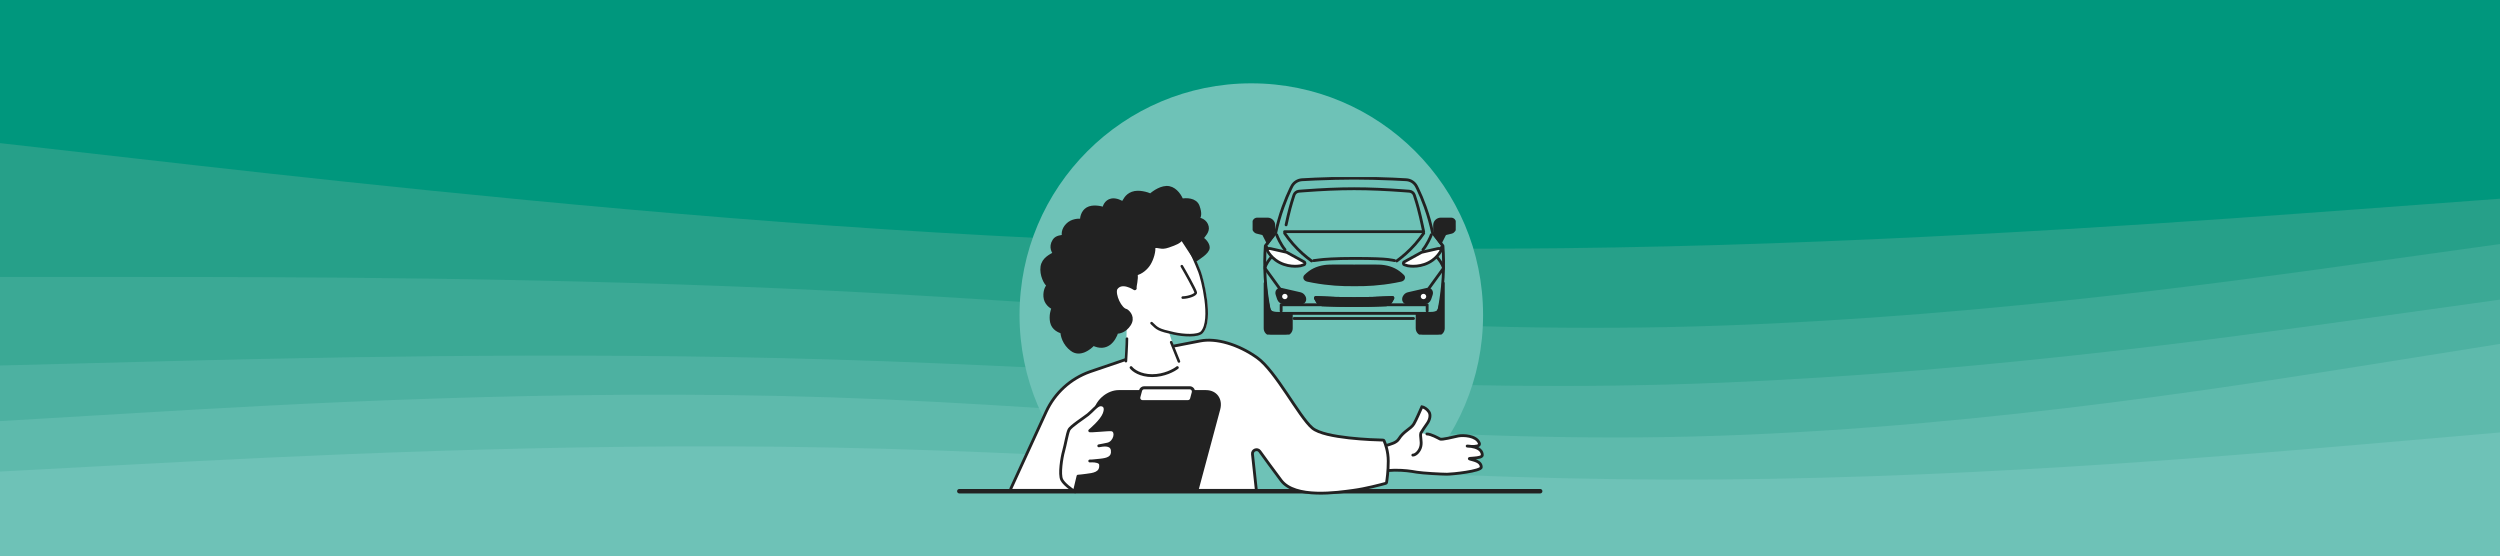
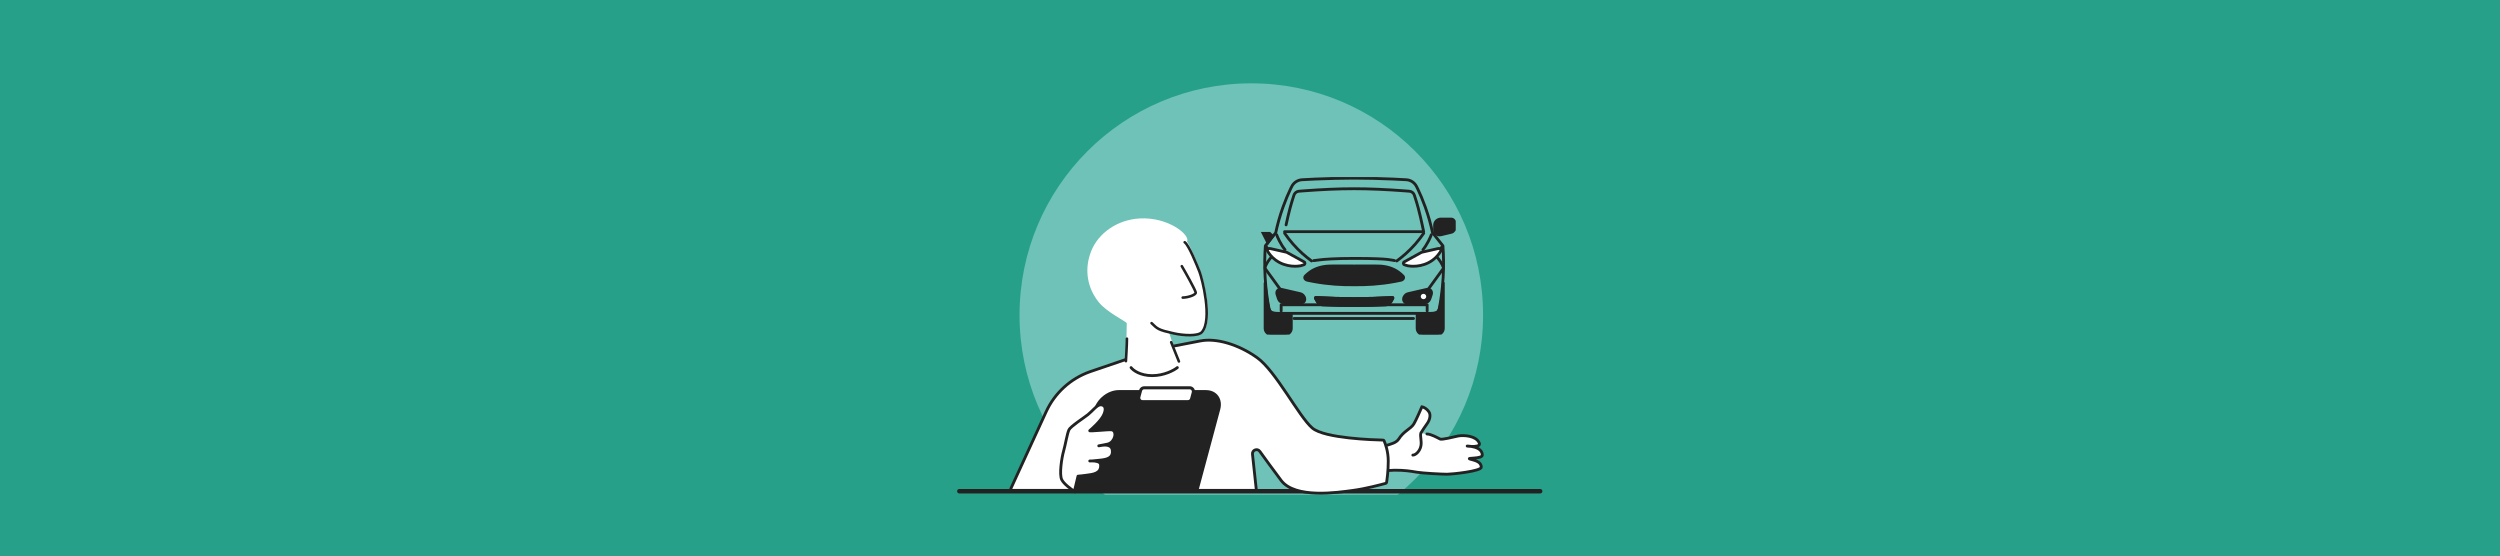
<svg xmlns="http://www.w3.org/2000/svg" width="1920" height="427" viewBox="0 0 1920 427" fill="none">
  <rect x="0" y="0" width="1920" height="427" fill="#333333" stroke="none" />
  <g clip-path="url(#clip0_125_2478)">
    <rect width="1920" height="427" fill="#26A089" />
    <g clip-path="url(#clip1_125_2478)">
      <path d="M0 111.494L106.6 123.593C213.4 135.77 426.6 159.967 640 174.991C853.4 190.015 1066.6 195.867 1280 190.806C1493.4 185.824 1706.6 170.009 1813.4 162.102L1920 154.194V0H1813.4C1706.6 0 1493.4 0 1280 0C1066.6 0 853.4 0 640 0C426.6 0 213.4 0 106.6 0H0V111.494Z" fill="#00977D" />
      <path d="M0 214.291H106.6C213.4 214.291 426.6 214.291 640 224.966C853.4 235.641 1066.6 256.991 1280 252.8C1493.4 248.53 1706.6 218.798 1813.4 203.853L1920 188.987V152.613L1813.4 160.52C1706.6 168.428 1493.4 184.243 1280 189.224C1066.6 194.285 853.4 188.434 640 173.41C426.6 158.385 213.4 134.189 106.6 122.011L0 109.913V214.291Z" fill="#26A089" />
      <path d="M0 282.295L106.6 279.527C213.4 276.759 426.6 271.224 640 277.708C853.4 284.113 1066.6 302.617 1280 296.923C1493.4 291.23 1706.6 261.498 1813.4 246.553L1920 231.687V187.406L1813.4 202.272C1706.6 217.217 1493.4 246.949 1280 251.219C1066.6 255.409 853.4 234.059 640 223.384C426.6 212.709 213.4 212.709 106.6 212.709H0V282.295Z" fill="#3BA995" />
      <path d="M0 324.994L106.6 318.668C213.4 312.342 426.6 299.691 640 306.807C853.4 313.924 1066.6 340.809 1280 337.251C1493.4 333.693 1706.6 299.691 1813.4 282.69L1920 265.689V230.105L1813.4 244.971C1706.6 259.916 1493.4 289.648 1280 295.342C1066.6 301.035 853.4 282.532 640 276.127C426.6 269.643 213.4 275.178 106.6 277.945L0 280.713V324.994Z" fill="#4DB1A1" />
      <path d="M0 363.741L106.6 358.047C213.4 352.433 426.6 341.047 640 345.317C853.4 349.507 1066.6 369.276 1280 369.909C1493.4 370.62 1706.6 352.117 1813.4 342.944L1920 333.693V264.107L1813.4 281.108C1706.6 298.109 1493.4 332.111 1280 335.669C1066.6 339.228 853.4 312.343 640 305.226C426.6 298.109 213.4 310.761 106.6 317.087L0 323.413V363.741Z" fill="#5EBAAC" />
      <path d="M0 427.791H106.6C213.4 427.791 426.6 427.791 640 427.791C853.4 427.791 1066.6 427.791 1280 427.791C1493.4 427.791 1706.6 427.791 1813.4 427.791H1920V332.111L1813.4 341.363C1706.6 350.536 1493.4 369.039 1280 368.327C1066.6 367.695 853.4 347.926 640 343.735C426.6 339.465 213.4 350.852 106.6 356.466L0 362.159V427.791Z" fill="#6EC2B7" />
    </g>
    <g clip-path="url(#clip2_125_2478)">
      <circle cx="961" cy="242" r="178" fill="#6EC2B7" />
      <path fill-rule="evenodd" clip-rule="evenodd" d="M735.036 377.248C735.036 376.298 735.809 375.528 736.762 375.528L1182.86 375.528C1183.81 375.528 1184.58 376.298 1184.58 377.248C1184.58 378.198 1183.81 378.968 1182.86 378.968L736.762 378.968C735.809 378.968 735.036 378.198 735.036 377.248Z" fill="#222222" />
      <path d="M1055.69 343.34C1058 343.34 1063.88 342.413 1065.73 341.795C1068.05 341.022 1072.4 340.089 1074.23 337.159C1078.1 330.979 1083.51 329.434 1085.83 325.571C1087.68 322.481 1090.72 315.27 1092.01 312.438C1093.81 312.695 1096.05 314.243 1097.42 316.3C1098.97 318.618 1098.19 322.481 1095.87 325.571C1094.02 328.043 1092.78 330.206 1091.24 332.524L1095.1 333.297C1095.1 333.297 1104.38 336.387 1105.92 337.159C1107.47 337.932 1115.97 335.614 1119.83 334.842C1123.7 334.069 1133.75 334.466 1136.06 340.25C1137.05 342.72 1132.98 342.979 1129.92 342.844C1133.35 343.377 1138.38 344.941 1138.38 349.52C1138.38 352.61 1125.37 351.365 1129.11 352.61C1131.43 353.383 1137.61 354.156 1137.61 358.791C1137.61 361.881 1115.2 364.199 1111.33 364.199C1107.47 364.199 1092.78 363.426 1088.15 362.654L1088.15 362.654C1082.74 361.752 1078.87 361.109 1071.14 361.109C1066.16 361.109 1059.03 362.396 1055.69 362.654V343.34Z" fill="white" />
      <path d="M1129.92 342.844C1128.14 342.567 1126.79 342.567 1126.79 342.567C1126.79 342.567 1128.19 342.768 1129.92 342.844Z" fill="white" />
      <path d="M1055.69 342.245C1055.08 342.245 1054.59 342.735 1054.59 343.34C1054.59 343.945 1055.08 344.435 1055.69 344.435V343.34V342.245ZM1065.73 341.795L1065.39 340.756V340.756L1065.73 341.795ZM1074.23 337.159L1075.16 337.74L1074.23 337.159ZM1085.83 325.571L1084.89 325.007V325.007L1085.83 325.571ZM1092.01 312.438L1092.17 311.353L1091.35 311.238L1091.01 311.984L1092.01 312.438ZM1097.42 316.3L1096.51 316.908V316.908L1097.42 316.3ZM1095.87 325.571L1095 324.914L1095.87 325.571ZM1091.24 332.524L1090.33 331.916L1090.24 332.053L1090.19 332.209L1091.24 332.524ZM1091.24 342.567L1092.31 342.782L1091.24 342.567ZM1085.05 348.425C1084.45 348.425 1083.96 348.915 1083.96 349.52C1083.96 350.125 1084.45 350.615 1085.05 350.615V349.52V348.425ZM1055.6 361.562C1055 361.608 1054.55 362.135 1054.59 362.738C1054.64 363.341 1055.17 363.792 1055.77 363.745L1055.69 362.654L1055.6 361.562ZM1088.15 362.654L1088.41 361.591L1088.37 361.581L1088.33 361.574L1088.15 362.654ZM1088.15 362.654L1087.88 363.716L1087.92 363.727L1087.97 363.734L1088.15 362.654ZM1129.11 352.61L1128.76 353.649L1129.11 352.61ZM1126.79 342.567V341.472C1126.21 341.472 1125.74 341.916 1125.7 342.49C1125.66 343.063 1126.07 343.57 1126.63 343.651L1126.79 342.567ZM1136.06 340.25L1135.05 340.656V340.656L1136.06 340.25ZM1119.83 334.842L1119.62 333.768V333.768L1119.83 334.842ZM1095.87 332.202C1095.27 332.202 1094.78 332.692 1094.78 333.297C1094.78 333.901 1095.27 334.392 1095.87 334.392V333.297V332.202ZM1055.69 343.34V344.435C1056.94 344.435 1059.06 344.191 1061.05 343.881C1063.04 343.572 1065.05 343.175 1066.08 342.833L1065.73 341.795L1065.39 340.756C1064.56 341.032 1062.71 341.408 1060.72 341.717C1058.73 342.025 1056.75 342.245 1055.69 342.245V343.34ZM1065.73 341.795L1066.08 342.833C1067.13 342.482 1068.94 342.011 1070.6 341.291C1072.28 340.562 1074.07 339.484 1075.16 337.74L1074.23 337.159L1073.31 336.579C1072.56 337.765 1071.26 338.618 1069.73 339.281C1068.18 339.953 1066.65 340.335 1065.39 340.756L1065.73 341.795ZM1074.23 337.159L1075.16 337.74C1076.99 334.818 1079.18 332.983 1081.28 331.363C1083.32 329.786 1085.47 328.288 1086.77 326.134L1085.83 325.571L1084.89 325.007C1083.86 326.717 1082.15 327.923 1079.94 329.629C1077.79 331.293 1075.34 333.32 1073.31 336.579L1074.23 337.159ZM1085.83 325.571L1086.77 326.134C1088.66 322.973 1091.75 315.645 1093.01 312.891L1092.01 312.438L1091.01 311.984C1089.69 314.896 1086.7 321.988 1084.89 325.007L1085.83 325.571ZM1092.01 312.438L1091.86 313.522C1093.27 313.724 1095.26 315.034 1096.51 316.908L1097.42 316.3L1098.33 315.693C1096.84 313.452 1094.36 311.666 1092.17 311.353L1092.01 312.438ZM1097.42 316.3L1096.51 316.908C1097.08 317.759 1097.28 318.991 1097.02 320.456C1096.76 321.909 1096.07 323.49 1095 324.914L1095.87 325.571L1096.75 326.228C1098 324.562 1098.85 322.666 1099.18 320.836C1099.5 319.017 1099.31 317.159 1098.33 315.693L1097.42 316.3ZM1095.87 325.571L1095 324.914C1093.12 327.413 1091.82 329.676 1090.33 331.916L1091.24 332.524L1092.15 333.132C1093.75 330.736 1094.92 328.673 1096.75 326.228L1095.87 325.571ZM1091.24 332.524L1090.19 332.209C1089.72 333.76 1089.97 335.565 1090.15 337.186C1090.34 338.902 1090.51 340.61 1090.16 342.352L1091.24 342.567L1092.31 342.782C1092.74 340.662 1092.52 338.636 1092.33 336.94C1092.12 335.149 1091.98 333.863 1092.29 332.839L1091.24 332.524ZM1091.24 342.567L1090.16 342.352C1089.83 344.032 1088.96 345.593 1087.92 346.724C1086.85 347.894 1085.77 348.425 1085.05 348.425V349.52V350.615C1086.66 350.615 1088.29 349.564 1089.54 348.205C1090.82 346.806 1091.89 344.89 1092.31 342.782L1091.24 342.567ZM1055.69 362.654L1055.77 363.745C1057.48 363.614 1060.16 363.219 1062.94 362.871C1065.76 362.517 1068.73 362.204 1071.14 362.204V361.109V360.014C1068.58 360.014 1065.49 360.344 1062.66 360.698C1059.8 361.058 1057.24 361.436 1055.6 361.562L1055.69 362.654ZM1071.14 361.109V362.204C1078.78 362.204 1082.58 362.836 1087.97 363.734L1088.15 362.654L1088.33 361.574C1082.89 360.668 1078.96 360.014 1071.14 360.014V361.109ZM1088.15 362.654L1087.88 363.716L1087.88 363.716L1088.15 362.654L1088.41 361.591L1088.41 361.591L1088.15 362.654ZM1088.15 362.654L1087.97 363.734C1092.69 364.521 1107.44 365.294 1111.33 365.294V364.199V363.104C1107.49 363.104 1092.88 362.332 1088.33 361.574L1088.15 362.654ZM1111.33 364.199V365.294C1113.35 365.294 1119.98 364.704 1126.09 363.735C1129.15 363.25 1132.13 362.661 1134.36 361.988C1135.47 361.654 1136.46 361.281 1137.19 360.858C1137.55 360.647 1137.9 360.395 1138.18 360.086C1138.45 359.773 1138.7 359.336 1138.7 358.791H1137.61H1136.51C1136.51 358.632 1136.59 358.575 1136.54 358.636C1136.48 358.7 1136.35 358.814 1136.09 358.963C1135.58 359.259 1134.78 359.574 1133.73 359.891C1131.64 360.521 1128.78 361.092 1125.75 361.572C1119.68 362.534 1113.18 363.104 1111.33 363.104V364.199ZM1137.61 358.791H1138.7C1138.7 355.846 1136.69 354.205 1134.7 353.262C1133.7 352.788 1132.64 352.455 1131.71 352.196C1130.73 351.921 1130 351.755 1129.45 351.572L1129.11 352.61L1128.76 353.649C1129.37 353.852 1130.29 354.072 1131.12 354.305C1132.01 354.553 1132.93 354.847 1133.76 355.242C1135.44 356.038 1136.51 357.1 1136.51 358.791H1137.61ZM1129.11 352.61L1129.45 351.572C1129.24 351.5 1129.14 351.456 1129.12 351.443C1129.11 351.435 1129.16 351.463 1129.24 351.536C1129.3 351.596 1129.52 351.829 1129.53 352.223C1129.54 352.66 1129.29 352.929 1129.17 353.028C1129.05 353.122 1128.96 353.154 1128.95 353.155C1128.94 353.16 1128.99 353.143 1129.15 353.119C1129.79 353.02 1130.96 352.97 1132.43 352.848C1133.83 352.733 1135.44 352.554 1136.71 352.183C1137.35 351.999 1137.99 351.744 1138.49 351.362C1139.02 350.964 1139.48 350.354 1139.48 349.52H1138.38H1137.29C1137.29 349.52 1137.29 349.519 1137.29 349.515C1137.29 349.512 1137.29 349.508 1137.29 349.505C1137.29 349.496 1137.29 349.493 1137.29 349.496C1137.29 349.505 1137.26 349.548 1137.17 349.616C1136.98 349.763 1136.63 349.927 1136.1 350.08C1135.06 350.384 1133.64 350.551 1132.25 350.666C1130.94 350.774 1129.56 350.84 1128.81 350.954C1128.62 350.983 1128.4 351.026 1128.2 351.1C1128.1 351.135 1127.93 351.204 1127.77 351.338C1127.6 351.477 1127.33 351.788 1127.34 352.27C1127.35 352.71 1127.59 352.991 1127.71 353.104C1127.84 353.23 1127.98 353.314 1128.07 353.366C1128.27 353.473 1128.51 353.566 1128.76 353.649L1129.11 352.61ZM1138.38 349.52H1139.48C1139.48 346.739 1137.91 344.894 1136.01 343.73C1134.14 342.589 1131.86 342.037 1130.09 341.762L1129.92 342.844L1129.75 343.926C1131.41 344.184 1133.36 344.68 1134.87 345.599C1136.34 346.495 1137.29 347.722 1137.29 349.52H1138.38ZM1129.92 342.844L1130.09 341.762C1129.16 341.617 1128.34 341.545 1127.75 341.509C1127.46 341.491 1127.22 341.482 1127.06 341.477C1126.98 341.475 1126.91 341.473 1126.87 341.473C1126.84 341.473 1126.82 341.472 1126.81 341.472C1126.81 341.472 1126.8 341.472 1126.8 341.472C1126.8 341.472 1126.79 341.472 1126.79 341.472C1126.79 341.472 1126.79 341.472 1126.79 341.472C1126.79 341.472 1126.79 341.472 1126.79 341.472C1126.79 341.472 1126.79 341.472 1126.79 341.472C1126.79 341.472 1126.79 341.472 1126.79 342.567C1126.79 343.662 1126.79 343.662 1126.79 343.662C1126.79 343.662 1126.79 343.662 1126.79 343.662C1126.79 343.662 1126.79 343.662 1126.79 343.662C1126.79 343.662 1126.79 343.662 1126.79 343.662C1126.79 343.662 1126.79 343.662 1126.79 343.662C1126.79 343.662 1126.79 343.662 1126.8 343.662C1126.81 343.662 1126.82 343.662 1126.84 343.663C1126.87 343.663 1126.93 343.664 1127 343.666C1127.14 343.67 1127.35 343.678 1127.62 343.695C1128.15 343.728 1128.9 343.794 1129.75 343.926L1129.92 342.844ZM1126.79 342.567C1126.63 343.651 1126.63 343.651 1126.63 343.651C1126.63 343.651 1126.63 343.651 1126.63 343.651C1126.64 343.651 1126.64 343.651 1126.64 343.651C1126.64 343.651 1126.64 343.651 1126.64 343.651C1126.64 343.652 1126.64 343.652 1126.64 343.652C1126.64 343.653 1126.65 343.653 1126.65 343.654C1126.67 343.656 1126.68 343.658 1126.71 343.661C1126.75 343.667 1126.82 343.676 1126.9 343.686C1127.06 343.707 1127.3 343.735 1127.59 343.766C1128.18 343.827 1128.98 343.899 1129.87 343.938L1129.92 342.844L1129.97 341.75C1129.13 341.713 1128.37 341.646 1127.82 341.588C1127.55 341.559 1127.33 341.533 1127.17 341.513C1127.1 341.504 1127.04 341.496 1127 341.491C1126.98 341.488 1126.97 341.486 1126.96 341.485C1126.95 341.484 1126.95 341.484 1126.95 341.483C1126.95 341.483 1126.94 341.483 1126.94 341.483C1126.94 341.483 1126.94 341.483 1126.94 341.483C1126.94 341.483 1126.94 341.483 1126.94 341.483C1126.94 341.483 1126.94 341.483 1126.94 341.483C1126.94 341.483 1126.94 341.483 1126.79 342.567ZM1129.92 342.844L1129.87 343.938C1131.41 344.006 1133.35 343.985 1134.81 343.578C1135.52 343.379 1136.31 343.037 1136.81 342.393C1137.39 341.653 1137.44 340.742 1137.08 339.843L1136.06 340.25L1135.05 340.656C1135.12 340.844 1135.12 340.942 1135.12 340.974C1135.12 340.996 1135.11 341.011 1135.09 341.04C1135.02 341.134 1134.78 341.312 1134.22 341.469C1133.12 341.775 1131.49 341.817 1129.97 341.75L1129.92 342.844ZM1136.06 340.25L1137.08 339.843C1135.71 336.429 1132.15 334.765 1128.77 334.018C1125.34 333.26 1121.7 333.351 1119.62 333.768L1119.83 334.842L1120.05 335.915C1121.83 335.56 1125.15 335.463 1128.29 336.156C1131.48 336.861 1134.1 338.287 1135.05 340.656L1136.06 340.25ZM1119.83 334.842L1119.62 333.768C1118.63 333.965 1117.36 334.259 1116 334.571C1114.64 334.885 1113.17 335.221 1111.79 335.508C1110.39 335.795 1109.11 336.029 1108.08 336.144C1107.57 336.201 1107.15 336.226 1106.83 336.219C1106.47 336.21 1106.38 336.163 1106.41 336.18L1105.92 337.159L1105.43 338.139C1105.85 338.349 1106.36 338.398 1106.78 338.408C1107.24 338.419 1107.76 338.383 1108.33 338.32C1109.45 338.193 1110.82 337.944 1112.23 337.652C1113.64 337.36 1115.13 337.019 1116.49 336.705C1117.86 336.39 1119.1 336.105 1120.05 335.915L1119.83 334.842ZM1105.92 337.159L1106.41 336.18C1105.7 335.826 1103.88 334.819 1101.93 333.94C1100 333.075 1097.68 332.202 1095.87 332.202V333.297V334.392C1097.16 334.392 1099.09 335.063 1101.03 335.937C1102.94 336.796 1104.6 337.721 1105.43 338.139L1105.92 337.159Z" fill="#222222" />
      <path d="M921.915 261.825C933.977 259.493 951.008 264.382 965.473 274.702C968.997 277.216 972.771 281.27 976.631 286.142C980.481 291.002 984.367 296.61 988.128 302.184C991.879 307.743 995.516 313.285 998.834 317.954C1002.14 322.602 1005.2 326.5 1007.83 328.725C1010.32 330.824 1014.59 332.383 1019.5 333.579C1024.47 334.786 1030.28 335.664 1036 336.302C1047.45 337.58 1058.64 337.912 1062.22 337.99C1062.56 337.997 1062.81 338.177 1062.92 338.423C1063.93 340.695 1066.18 346.6 1066.18 354.156C1066.18 361.776 1065.28 368.05 1064.87 370.551C1064.81 370.861 1064.59 371.108 1064.28 371.196C1060.59 372.216 1048.87 375.338 1039.31 376.612C1033.49 377.388 1022.27 379.07 1011.12 378.718C1005.55 378.543 1000.04 377.86 995.269 376.326C990.493 374.791 986.523 372.43 983.912 368.95C977.242 360.06 971.34 351.938 967.533 346.647C965.671 344.059 961.563 345.634 961.903 348.801L964.782 375.6C964.84 376.135 964.42 376.602 963.882 376.602H777.119C776.459 376.602 776.022 375.918 776.297 375.319L803.46 316.167C810.044 301.839 822.143 290.789 836.997 285.517L837.707 285.27L886.339 268.694L921.915 261.825Z" fill="white" stroke="#222222" stroke-width="2.19" stroke-linejoin="round" />
      <path d="M919.921 378.582H822.98L840.17 314.542C842.382 306.289 850.888 299.594 859.17 299.594H926.144C934.414 299.594 939.324 306.289 937.111 314.542L919.921 378.582Z" fill="#222222" />
      <path d="M825.139 377.332C822.596 375.734 817.096 371.716 815.432 368.428C813.352 364.318 815.432 351.304 816.818 346.51C818.205 341.715 819.592 332.811 820.978 330.071C822.365 327.331 832.072 321.167 835.539 318.427C839.006 315.687 842.472 310.893 845.246 310.893C847.438 310.893 850.099 312.262 848.019 317.742C845.939 323.222 837.619 330.071 836.926 330.756C836.232 331.441 851.395 329.765 853.566 330.071C858.419 330.756 856.339 339.69 850.793 341.03C848.712 341.533 845.015 342.172 843.859 342.4C846.632 341.943 853.566 340.345 854.259 345.825C854.999 351.671 850.238 352.811 845.246 353.359L845.245 353.359C841.925 353.724 840.261 353.906 838.907 353.988C841.292 354.024 845.01 354.457 845.246 356.784C845.939 363.633 839.699 364.318 834.152 365.003C831.4 365.343 828.836 365.688 827.912 365.688L825.139 377.332Z" fill="white" />
      <path d="M825.139 377.332L824.556 378.259L825.85 379.073L826.204 377.586L825.139 377.332ZM815.432 368.428L816.409 367.934H816.409L815.432 368.428ZM816.818 346.51L815.766 346.206H815.766L816.818 346.51ZM820.978 330.071L821.955 330.566L820.978 330.071ZM835.539 318.427L834.86 317.568V317.568L835.539 318.427ZM845.246 310.893L845.246 309.798L845.246 310.893ZM848.019 317.742L849.043 318.131V318.131L848.019 317.742ZM836.926 330.756L837.695 331.535V331.535L836.926 330.756ZM853.566 330.071L853.413 331.155L853.566 330.071ZM850.793 341.03L850.535 339.966H850.535L850.793 341.03ZM843.859 342.4L843.647 341.326C843.06 341.442 842.675 342.007 842.782 342.595C842.888 343.184 843.447 343.578 844.037 343.481L843.859 342.4ZM854.259 345.825L855.346 345.687L854.259 345.825ZM845.246 353.359L845.356 354.449L845.365 354.448L845.246 353.359ZM845.245 353.359L845.135 352.27L845.126 352.271L845.245 353.359ZM836.926 354.044L836.829 352.953C836.246 353.005 835.806 353.507 835.832 354.092C835.857 354.678 836.339 355.139 836.926 355.139V354.044ZM845.246 356.784L846.335 356.674L845.246 356.784ZM834.152 365.003L834.018 363.917L834.152 365.003ZM827.912 365.688V364.593C827.405 364.593 826.964 364.941 826.847 365.435L827.912 365.688ZM825.139 377.332L825.721 376.405C824.488 375.63 822.521 374.257 820.665 372.679C818.777 371.076 817.135 369.368 816.409 367.934L815.432 368.428L814.455 368.923C815.393 370.776 817.332 372.721 819.247 374.348C821.193 376.002 823.247 377.436 824.556 378.259L825.139 377.332ZM815.432 368.428L816.409 367.934C816 367.127 815.745 365.742 815.67 363.9C815.597 362.095 815.701 359.988 815.915 357.834C816.343 353.519 817.199 349.134 817.87 346.814L816.818 346.51L815.766 346.206C815.051 348.68 814.174 353.2 813.735 357.618C813.516 359.83 813.403 362.047 813.482 363.988C813.559 365.891 813.823 367.675 814.455 368.923L815.432 368.428ZM816.818 346.51L817.87 346.814C818.577 344.371 819.282 340.887 819.968 337.754C820.314 336.172 820.656 334.673 820.996 333.404C821.342 332.114 821.665 331.14 821.955 330.566L820.978 330.071L820.001 329.577C819.599 330.372 819.229 331.539 818.881 332.838C818.527 334.159 818.176 335.7 817.829 337.286C817.128 340.489 816.447 343.854 815.766 346.206L816.818 346.51ZM820.978 330.071L821.955 330.566C822.193 330.096 822.899 329.323 824.069 328.308C825.194 327.332 826.617 326.239 828.126 325.132C831.091 322.956 834.473 320.665 836.218 319.286L835.539 318.427L834.86 317.568C833.138 318.928 829.933 321.09 826.831 323.366C825.307 324.485 823.827 325.619 822.633 326.654C821.485 327.651 820.457 328.676 820.001 329.577L820.978 330.071ZM835.539 318.427L836.218 319.286C837.993 317.883 839.848 315.885 841.401 314.432C842.21 313.674 842.953 313.044 843.637 312.607C844.332 312.162 844.857 311.988 845.246 311.988L845.246 310.893L845.246 309.798C844.248 309.798 843.299 310.223 842.456 310.762C841.601 311.31 840.741 312.049 839.904 312.833C838.163 314.462 836.551 316.231 834.86 317.568L835.539 318.427ZM845.246 310.893L845.246 311.988C846.168 311.988 846.932 312.278 847.321 312.866C847.71 313.455 847.989 314.737 846.995 317.353L848.019 317.742L849.043 318.131C850.13 315.268 850.118 313.125 849.148 311.659C848.179 310.192 846.516 309.798 845.246 309.798L845.246 310.893ZM848.019 317.742L846.995 317.353C846.044 319.861 843.593 322.802 841.169 325.282C839.977 326.502 838.824 327.577 837.924 328.393C837.066 329.169 836.349 329.787 836.156 329.977L836.926 330.756L837.695 331.535C837.849 331.383 838.432 330.887 839.394 330.016C840.314 329.183 841.501 328.075 842.735 326.812C845.165 324.327 847.914 321.103 849.043 318.131L848.019 317.742ZM836.926 330.756L836.156 329.977C836.078 330.054 835.944 330.206 835.866 330.439C835.776 330.708 835.785 331.019 835.926 331.301C836.049 331.548 836.229 331.688 836.334 331.756C836.445 331.828 836.548 331.869 836.616 331.893C836.849 331.973 837.115 331.994 837.289 332.004C837.701 332.028 838.292 332.017 838.973 331.989C840.352 331.932 842.269 331.795 844.253 331.648C846.246 331.5 848.312 331.341 850.019 331.238C850.871 331.187 851.624 331.15 852.226 331.135C852.854 331.12 853.243 331.131 853.413 331.155L853.566 330.071L853.719 328.987C853.346 328.934 852.786 328.931 852.173 328.946C851.532 328.962 850.75 329 849.887 329.052C848.161 329.156 846.073 329.316 844.091 329.464C842.099 329.611 840.219 329.746 838.883 329.801C838.206 329.829 837.709 329.834 837.415 329.818C837.237 329.807 837.247 329.794 837.332 329.823C837.363 329.834 837.437 329.861 837.525 329.918C837.607 329.972 837.772 330.096 837.886 330.326C838.019 330.591 838.027 330.884 837.943 331.134C837.872 331.347 837.752 331.479 837.695 331.535L836.926 330.756ZM853.566 330.071L853.413 331.155C854.227 331.27 854.692 331.693 854.951 332.308C855.234 332.983 855.282 333.952 855.016 335.045C854.475 337.261 852.798 339.419 850.535 339.966L850.793 341.03L851.05 342.095C854.334 341.301 856.47 338.323 857.143 335.564C857.483 334.172 857.488 332.695 856.97 331.46C856.426 330.166 855.331 329.214 853.719 328.987L853.566 330.071ZM850.793 341.03L850.535 339.966C848.483 340.462 844.859 341.086 843.647 341.326L843.859 342.4L844.071 343.474C845.171 343.257 848.942 342.604 851.05 342.095L850.793 341.03ZM843.859 342.4L844.037 343.481C845.507 343.238 847.744 342.767 849.724 342.975C850.697 343.078 851.491 343.337 852.061 343.779C852.598 344.196 853.032 344.849 853.173 345.962L854.259 345.825L855.346 345.687C855.14 344.061 854.447 342.859 853.403 342.049C852.391 341.264 851.148 340.923 849.954 340.797C847.601 340.549 844.984 341.105 843.681 341.32L843.859 342.4ZM854.259 345.825L853.173 345.962C853.339 347.275 853.186 348.231 852.866 348.944C852.549 349.651 852.03 350.204 851.318 350.652C849.835 351.587 847.634 351.996 845.126 352.271L845.246 353.359L845.365 354.448C847.849 354.175 850.526 353.74 852.485 352.506C853.495 351.87 854.341 351.008 854.864 349.84C855.385 348.677 855.549 347.298 855.346 345.687L854.259 345.825ZM845.246 353.359L845.136 352.27L845.135 352.27L845.245 353.359L845.355 354.449L845.356 354.449L845.246 353.359ZM845.245 353.359L845.126 352.271C841.792 352.637 840.161 352.815 838.841 352.895L838.907 353.988L838.973 355.081C840.361 354.997 842.058 354.811 845.365 354.448L845.245 353.359ZM838.907 353.988L838.841 352.895C838.185 352.934 837.604 352.949 836.926 352.949V354.044V355.139C837.64 355.139 838.266 355.123 838.973 355.081L838.907 353.988ZM845.246 356.784L844.156 356.894C844.313 358.438 844.07 359.531 843.627 360.332C843.183 361.133 842.482 361.747 841.539 362.231C839.583 363.236 836.86 363.566 834.018 363.917L834.152 365.003L834.286 366.09C836.991 365.756 840.162 365.401 842.539 364.179C843.763 363.551 844.838 362.666 845.543 361.392C846.249 360.116 846.526 358.554 846.335 356.674L845.246 356.784ZM834.152 365.003L834.018 363.917C832.633 364.088 831.316 364.257 830.219 364.386C829.101 364.517 828.297 364.593 827.912 364.593V365.688V366.783C828.451 366.783 829.392 366.687 830.474 366.561C831.579 366.432 832.919 366.259 834.286 366.09L834.152 365.003ZM827.912 365.688L826.847 365.435L824.073 377.079L825.139 377.332L826.204 377.586L828.977 365.942L827.912 365.688ZM836.926 354.044C837.022 355.135 837.022 355.135 837.022 355.135C837.021 355.135 837.021 355.135 837.021 355.135C837.021 355.135 837.021 355.135 837.021 355.135C837.021 355.135 837.021 355.135 837.021 355.135C837.021 355.135 837.021 355.135 837.022 355.135C837.022 355.135 837.024 355.135 837.026 355.135C837.031 355.134 837.039 355.134 837.05 355.133C837.072 355.131 837.105 355.128 837.15 355.125C837.238 355.119 837.371 355.111 837.538 355.103C837.873 355.088 838.345 355.074 838.89 355.083L838.907 353.988L838.924 352.893C838.325 352.884 837.807 352.899 837.437 352.916C837.252 352.924 837.103 352.933 836.999 352.941C836.947 352.944 836.906 352.947 836.878 352.949C836.863 352.951 836.852 352.952 836.844 352.952C836.84 352.953 836.837 352.953 836.834 352.953C836.833 352.953 836.832 352.953 836.831 352.953C836.831 352.953 836.83 352.953 836.83 352.953C836.83 352.953 836.83 352.953 836.83 352.953C836.83 352.953 836.83 352.953 836.83 352.953C836.829 352.953 836.829 352.953 836.926 354.044ZM838.907 353.988L838.89 355.083C840.05 355.1 841.446 355.216 842.548 355.57C843.706 355.942 844.108 356.418 844.156 356.894L845.246 356.784L846.335 356.674C846.148 354.823 844.573 353.92 843.217 353.485C841.804 353.031 840.149 352.912 838.924 352.893L838.907 353.988Z" fill="#222222" />
      <path d="M912.373 308.461H877.413C875.52 308.461 874.148 306.679 874.633 304.848L875.958 299.937C876.289 298.685 877.437 297.812 878.738 297.812H913.698C915.591 297.812 916.963 299.594 916.478 301.424L915.153 306.348C914.822 307.599 913.674 308.473 912.373 308.473V308.461Z" fill="white" />
      <path d="M912.373 309.642H877.413C876.147 309.642 874.964 309.063 874.195 308.059C873.426 307.056 873.166 305.769 873.497 304.553L874.822 299.629C875.295 297.858 876.904 296.63 878.738 296.63H913.698C914.964 296.63 916.147 297.209 916.916 298.212C917.685 299.216 917.945 300.503 917.614 301.719L916.289 306.631C915.816 308.402 914.207 309.63 912.373 309.63V309.642ZM878.726 298.992C877.957 298.992 877.295 299.511 877.093 300.243L875.768 305.167C875.626 305.674 875.733 306.206 876.064 306.631C876.384 307.044 876.881 307.292 877.401 307.292H912.361C913.13 307.292 913.793 306.773 913.994 306.04L915.319 301.117C915.461 300.609 915.354 300.078 915.023 299.653C914.704 299.24 914.207 298.992 913.686 298.992H878.726Z" fill="#222222" />
      <path d="M900.367 263.13L905.862 278.397C905.862 278.397 911.141 290.321 897.042 291.983C882.943 293.645 864.777 276.446 864.777 276.446C864.777 276.446 865.399 251.686 865.347 248.101C863.757 246.317 849.983 239.717 843.809 232.054C835.526 221.773 832.196 207.578 838.047 192.832C843.576 178.897 858.156 168.793 875.106 167.775C897.407 166.435 914.391 180.701 911.627 185.443C914.52 189.665 920.131 204.03 922.108 208.999C924.085 213.969 932.284 245.841 923.988 255.35C921.091 258.671 909.72 257.971 902.522 256.372C901.103 256.057 898.855 255.241 897.729 254.97L900.367 263.13Z" fill="white" />
      <path d="M905.41 277.595L899.467 262.831M884.407 248.171C888.975 252.583 889.283 253.333 901.622 256.073C908.82 257.672 920.191 258.372 923.088 255.052C931.385 245.542 923.186 213.67 921.209 208.7C919.231 203.731 912.992 188.072 909.845 186.052M865.487 260.109C865.538 263.694 864.696 277.363 864.696 277.363M907.635 204.427C910.475 209.211 917.85 222.434 918.319 224.607C918.69 226.326 912.832 228.485 908.328 228.555" stroke="#222222" stroke-width="2" stroke-linecap="round" />
-       <path d="M856.645 221.647C861.21 214.371 871.488 221.376 871.488 221.376C871.078 219.475 873.058 214.421 872.13 210.125C876.448 209.196 880.229 205.783 882.242 202.555C884.572 198.818 886.419 192.607 885.688 189.225C890.565 188.176 891.231 190.805 897.239 188.694C903.118 186.628 905.542 185.755 907.69 182.693L918.496 199.251C920.037 198.02 927.444 193.827 927.565 190.204C927.659 187.393 924.365 183.757 922.453 183.27C924.548 180.421 927.58 177.724 926.815 174.181C925.887 169.885 921.63 168.305 919.265 168.514C921.259 166.587 921.713 163.949 919.834 158.599C917.956 153.249 910.781 153.354 907.428 154.075C906.42 151.295 903.084 145.478 897.803 144.457C892.522 143.435 886.188 147.855 883.68 150.192C881.007 148.969 874.487 146.955 869.8 148.683C865.113 150.411 863.932 154.044 862.35 156.482C861.177 155.236 856.779 153.283 853.671 153.951C849.353 154.88 848.236 159.017 847.97 160.573C845.358 159.636 839.172 158.329 835.324 160.596C831.476 162.862 830.805 167.563 830.95 169.629C828.75 169.204 823.461 169.262 819.91 172.904C816.359 176.545 816.666 180.195 817.263 181.565C815.598 182.223 811.633 181.906 809.749 184.883C806.453 190.087 809.642 193.695 810.178 194.779C806.971 196.668 801.507 198.982 800.622 204.927C799.738 210.872 803.119 217.877 805.505 219.162C804.477 219.983 802.509 222.864 802.858 227.824C803.206 232.784 807.242 235.572 809.217 236.346C808.375 238.026 806.951 242.589 807.99 247.4C809.029 252.212 813.69 254.266 815.89 254.692C815.872 257.394 817.34 263.911 823.363 268.37C829.387 272.829 836.687 267.302 839.584 263.981C849.704 268.997 855.313 261.496 857.468 254.739C859.318 254.94 863.833 254.089 867.087 249.072C870.341 244.056 866.958 240.109 864.86 238.762C860.171 237.972 854.793 226.625 856.645 221.647Z" fill="#222222" stroke="#222222" stroke-width="3" stroke-linecap="round" stroke-linejoin="round" />
      <path d="M868.652 282.308C870.198 284.368 875.608 288.489 884.882 288.489C894.157 288.489 901.628 284.368 904.204 282.308" stroke="#222222" stroke-width="2.19" stroke-linecap="round" />
      <g clip-path="url(#clip3_125_2478)">
        <path d="M1108.57 206.027V206.04L1088.48 233.752" stroke="#222222" stroke-width="2.19" stroke-linejoin="round" />
        <path d="M1108.46 217.507V252.189C1108.46 254.717 1106.42 256.769 1103.9 256.769H1092.93C1090.41 256.769 1088.37 254.717 1088.37 252.189V240.754C1088.37 240.754 1100.82 241.315 1103.9 239.914C1106.97 238.514 1108.46 217.507 1108.46 217.507Z" fill="#222222" stroke="#222222" stroke-width="2.19" stroke-linejoin="round" />
        <path d="M971.505 206.027V206.04L991.6 233.752" stroke="#222222" stroke-width="2.19" stroke-linejoin="round" />
        <path d="M971.615 217.507V252.189C971.615 254.717 973.658 256.769 976.176 256.769H987.148C989.667 256.769 991.709 254.717 991.709 252.189V240.754C991.709 240.754 979.251 241.315 976.176 239.914C973.101 238.514 971.615 217.507 971.615 217.507Z" fill="#222222" stroke="#222222" stroke-width="2.19" stroke-linejoin="round" />
        <path d="M1096.06 238.794V234.062H983.932V238.794M993.871 244.602H1085.57" stroke="#222222" stroke-width="2.19" stroke-linecap="round" stroke-linejoin="round" />
        <path d="M1040 240.667H1100.82C1103.07 240.667 1105 239.067 1105.42 236.861C1106.75 229.817 1107.82 221.831 1108.34 213.058C1108.85 204.118 1108.69 195.964 1108.17 188.778L1100.21 178.754C1098.96 172.82 1097.16 166.124 1094.57 158.938C1092.57 153.416 1090.74 149.043 1088.78 145.018C1088.48 144.385 1088.17 143.766 1087.87 143.186C1086.36 140.18 1083.35 138.232 1080 138.038C1076.57 137.845 1073.11 137.664 1069.61 137.509C1059.46 137.071 1049.58 136.851 1039.97 136.812C1030.38 136.851 1020.48 137.071 1010.35 137.509C1006.85 137.664 1003.4 137.832 999.966 138.038C996.612 138.232 993.619 140.18 992.09 143.186C991.794 143.766 991.486 144.385 991.178 145.018C989.225 149.043 987.4 153.429 985.396 158.938C982.801 166.124 981.015 172.82 979.756 178.754L971.79 188.778C971.276 195.964 971.109 204.118 971.623 213.058C972.137 221.831 973.216 229.804 974.54 236.861C974.951 239.08 976.891 240.667 979.139 240.667H1039.96H1040Z" stroke="#222222" stroke-width="2.19" stroke-linejoin="round" />
        <path d="M1001.6 227.998L1001.51 227.831C1000.92 226.695 999.824 225.844 998.642 225.56L984.176 222.232C981.735 221.664 979.962 223.702 980.784 226.141L981.914 229.534C982.48 231.237 984.137 232.501 985.82 232.514L999.246 232.617C1001.6 232.63 1002.81 230.269 1001.61 227.985L1001.6 227.998Z" fill="#222222" stroke="#222222" stroke-width="2.19" stroke-linejoin="round" />
        <path d="M1040 218.697C1049.01 218.851 1059.68 218.297 1071.3 216.142C1072.87 215.858 1074.39 215.549 1075.87 215.226C1077.8 214.8 1078.6 213.123 1077.41 211.936C1076.49 211.007 1075.38 210.027 1074.05 209.047C1074.02 209.021 1073.98 209.008 1073.96 208.982C1069.97 206.079 1064.58 204.428 1058.93 204.312C1058.51 204.312 1058.09 204.299 1057.68 204.286C1051.58 204.17 1045.68 204.286 1040 204.286C1034.32 204.286 1028.42 204.17 1022.32 204.286C1021.9 204.286 1021.49 204.299 1021.07 204.312C1015.43 204.441 1010.03 206.079 1006.04 208.982C1006.02 209.008 1005.98 209.021 1005.95 209.047C1004.62 210.027 1003.51 211.007 1002.59 211.936C1001.4 213.123 1002.2 214.8 1004.13 215.226C1005.62 215.549 1007.13 215.858 1008.7 216.142C1020.32 218.297 1030.99 218.838 1040 218.697Z" fill="#222222" stroke="#222222" stroke-width="2.19" stroke-linejoin="round" />
        <path d="M1040 234.643C1048.06 234.643 1056.24 234.449 1064.77 234.036C1065.71 233.997 1067.53 232.823 1068.09 231.869C1068.55 231.069 1069.04 230.217 1069.56 229.314C1069.88 228.76 1069.76 228.437 1069.23 228.463C1059.1 229.043 1049.46 229.34 1039.99 229.34C1030.53 229.34 1020.88 229.043 1010.75 228.463C1010.22 228.437 1010.1 228.76 1010.41 229.314C1010.94 230.217 1011.43 231.069 1011.89 231.869C1012.44 232.823 1014.27 233.997 1015.2 234.036C1023.75 234.449 1031.93 234.643 1039.97 234.643H1040Z" stroke="#222222" stroke-width="2.19" stroke-linejoin="round" />
        <path d="M1040 234.643C1048.06 234.643 1056.24 234.449 1064.77 234.036C1065.71 233.997 1067.53 232.823 1068.09 231.869C1068.55 231.069 1069.04 230.217 1069.56 229.314C1069.88 228.76 1069.76 228.437 1069.23 228.463C1059.1 229.043 1049.46 229.34 1039.99 229.34C1030.53 229.34 1020.88 229.043 1010.75 228.463C1010.22 228.437 1010.1 228.76 1010.41 229.314C1010.94 230.217 1011.43 231.069 1011.89 231.869C1012.44 232.823 1014.27 233.997 1015.2 234.036C1023.75 234.449 1031.93 234.643 1039.97 234.643H1040Z" fill="#222222" stroke="#222222" stroke-width="2.19" stroke-linejoin="round" />
        <path d="M975.645 190.907C979.91 191.823 986.565 193.371 987.953 193.707C988.133 193.746 988.313 193.823 988.48 193.913L1001.53 201.099C1002.54 201.641 1002.43 203.022 1001.38 203.344L998.976 204.092C998.976 204.092 998.874 204.118 998.822 204.131C997.473 204.389 988.056 205.886 979.692 199.745C976.621 197.487 974.707 194.945 973.512 192.855C972.831 191.669 974.039 190.585 975.632 190.92L975.645 190.907Z" fill="white" stroke="#222222" stroke-width="2.19" stroke-linejoin="round" />
        <path d="M1007.29 200.421C1002.89 197.205 997.858 192.94 992.999 187.396C990.497 184.544 988.387 181.754 986.602 179.134" stroke="#222222" stroke-width="2.19" stroke-linecap="round" stroke-linejoin="round" />
        <path d="M986.882 191.738C983.807 188.097 980.976 181.941 980.452 180.254" stroke="#222222" stroke-width="2.19" stroke-linecap="round" stroke-linejoin="round" />
        <path d="M1092.84 191.738C1095.91 188.097 1098.74 181.941 1099.27 180.254" stroke="#222222" stroke-width="2.19" stroke-linecap="round" stroke-linejoin="round" />
        <path d="M973.91 191.41L972.009 188.74" stroke="#222222" stroke-width="2.19" stroke-linejoin="round" />
-         <path d="M989.932 227.714C989.932 225.986 988.505 224.592 986.758 224.592C985.011 224.592 983.585 225.999 983.585 227.714C983.585 229.43 985.011 230.836 986.758 230.836C988.505 230.836 989.932 229.43 989.932 227.714Z" fill="white" stroke="#222222" stroke-width="2.19" stroke-linejoin="round" />
-         <path d="M973.409 180.303L965.34 178.368C963.696 177.981 962.488 176.162 962.54 174.304L962.617 171.543C962.668 169.724 963.94 168.24 965.572 168.24H973.512C976.004 168.24 978.24 170.304 978.24 172.846V176.703C978.24 179.297 975.966 180.896 973.422 180.29L973.409 180.303Z" fill="#222222" stroke="#222222" stroke-width="2.19" stroke-linejoin="round" />
        <path d="M975.054 179.245L977.376 181.375L973.742 186.417L972.137 183.244C972.137 183.244 970.698 180.548 970.081 179.245H975.054Z" fill="#222222" stroke="#222222" stroke-width="2.19" stroke-miterlimit="10" />
        <path d="M976.737 197.139C975.786 198.119 974.694 199.422 973.653 201.061C972.561 202.776 971.842 204.402 971.353 205.718" stroke="#222222" stroke-width="2.19" stroke-linejoin="round" />
        <path d="M1078.42 227.998L1078.51 227.831C1079.1 226.695 1080.19 225.844 1081.37 225.56L1095.84 222.232C1098.28 221.664 1100.05 223.702 1099.23 226.141L1098.1 229.534C1097.53 231.237 1095.88 232.501 1094.19 232.514L1080.77 232.617C1078.42 232.63 1077.21 230.269 1078.4 227.985L1078.42 227.998Z" fill="#222222" stroke="#222222" stroke-width="2.19" stroke-linejoin="round" />
        <path d="M1104.36 190.907C1100.09 191.823 1093.43 193.371 1092.05 193.707C1091.87 193.746 1091.69 193.823 1091.52 193.913L1078.47 201.099C1077.46 201.641 1077.57 203.022 1078.62 203.344L1081.02 204.092C1081.02 204.092 1081.13 204.118 1081.18 204.131C1082.53 204.389 1091.94 205.886 1100.31 199.745C1103.38 197.487 1105.29 194.945 1106.49 192.855C1107.17 191.669 1105.96 190.585 1104.37 190.92L1104.36 190.907Z" fill="white" stroke="#222222" stroke-width="2.19" stroke-linejoin="round" />
        <path d="M1071.03 200.141C1071.03 200.141 1069.62 199.778 1066 199.301C1062.67 198.862 1054.72 198.455 1040 198.455C1025.28 198.455 1016.77 199.142 1013.44 199.581C1011.54 199.831 1008.97 200.141 1008.97 200.141" stroke="#222222" stroke-width="2.19" stroke-linecap="round" stroke-linejoin="round" />
        <path d="M1072.71 200.421C1077.11 197.204 1082.14 192.94 1087 187.396C1089.5 184.544 1091.61 181.754 1093.4 179.134" stroke="#222222" stroke-width="2.19" stroke-linecap="round" stroke-linejoin="round" />
        <path d="M1106.1 191.41C1106.73 190.52 1107.37 189.63 1108 188.74" stroke="#222222" stroke-width="2.19" stroke-linejoin="round" />
        <path d="M986.565 177.916H1093.38C1093.1 176.626 1092.83 175.426 1092.59 174.303H1092.61C1091.3 168.317 1090.47 164.486 1089.21 159.815C1088.53 157.274 1087.55 153.881 1086.21 149.856C1085.66 148.192 1084.17 147.005 1082.42 146.863C1080.97 146.747 1079.52 146.63 1078.06 146.527C1065 145.56 1052.31 144.94 1039.99 144.94C1027.67 144.94 1014.97 145.547 1001.92 146.527C1000.45 146.63 999.002 146.747 997.55 146.863C995.803 147.005 994.313 148.192 993.76 149.856C992.424 153.881 991.46 157.274 990.766 159.815C989.624 164.052 988.831 167.609 987.715 172.692" stroke="#222222" stroke-width="2.19" stroke-linecap="round" stroke-linejoin="round" />
        <path d="M1090.07 227.714C1090.07 225.986 1091.49 224.592 1093.24 224.592C1094.99 224.592 1096.42 225.999 1096.42 227.714C1096.42 229.43 1094.99 230.836 1093.24 230.836C1091.49 230.836 1090.07 229.43 1090.07 227.714Z" fill="white" stroke="#222222" stroke-width="2.19" stroke-linejoin="round" />
        <path d="M1103.26 197.139C1104.21 198.119 1105.31 199.422 1106.35 201.061C1107.44 202.776 1108.16 204.402 1108.65 205.718" stroke="#222222" stroke-width="2.19" stroke-linejoin="round" />
        <path d="M1106.62 180.303L1114.68 178.368C1116.33 177.981 1117.54 176.162 1117.49 174.304L1117.41 171.543C1117.36 169.724 1116.08 168.24 1114.45 168.24H1106.51C1104.02 168.24 1101.79 170.304 1101.79 172.846V176.703C1101.79 179.297 1104.06 180.896 1106.6 180.29L1106.62 180.303Z" fill="#222222" stroke="#222222" stroke-width="2.19" stroke-linejoin="round" />
-         <path d="M1104.97 179.245L1102.65 181.375L1106.28 186.417L1107.89 183.244C1107.89 183.244 1109.33 180.548 1109.94 179.245H1104.97Z" fill="#222222" stroke="#222222" stroke-width="2.19" stroke-miterlimit="10" />
      </g>
    </g>
  </g>
  <defs>
    <clipPath id="clip0_125_2478">
      <rect width="1920" height="427" fill="white" />
    </clipPath>
    <clipPath id="clip1_125_2478">
-       <rect width="1920" height="427" fill="white" />
-     </clipPath>
+       </clipPath>
    <clipPath id="clip2_125_2478">
      <rect x="734" y="14" width="453" height="366" fill="white" />
    </clipPath>
    <clipPath id="clip3_125_2478">
      <rect width="156" height="121" fill="white" transform="translate(962 136)" />
    </clipPath>
  </defs>
</svg>